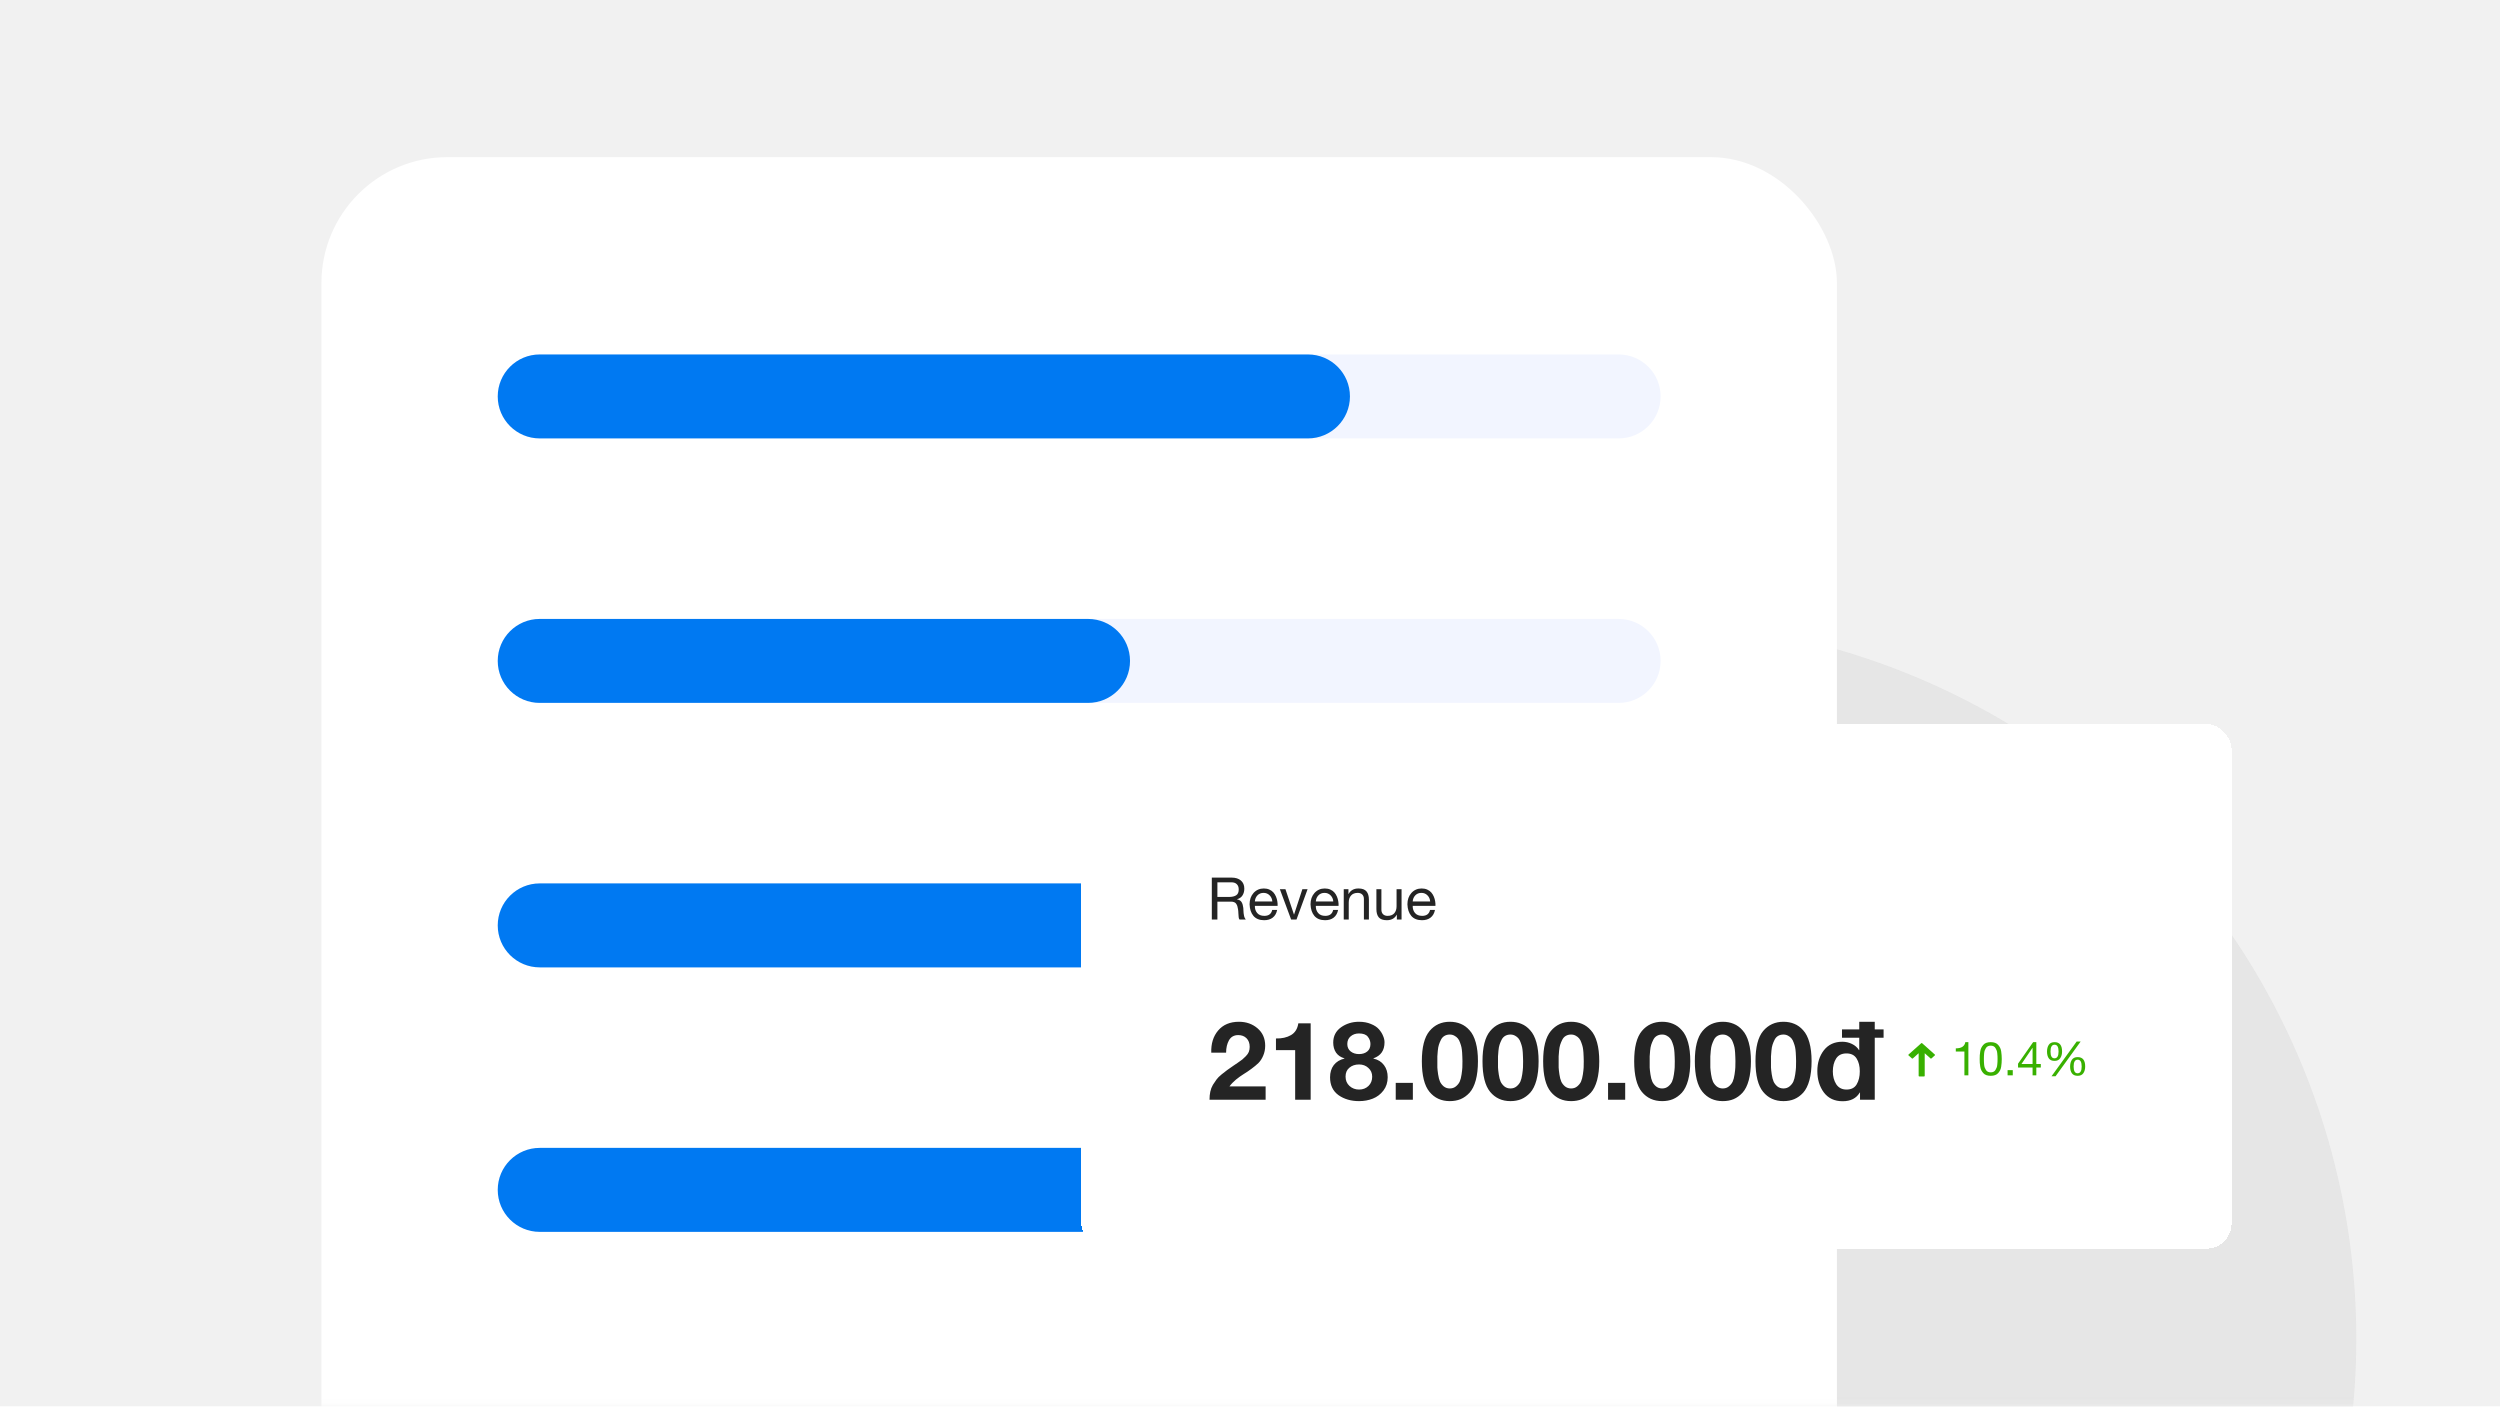
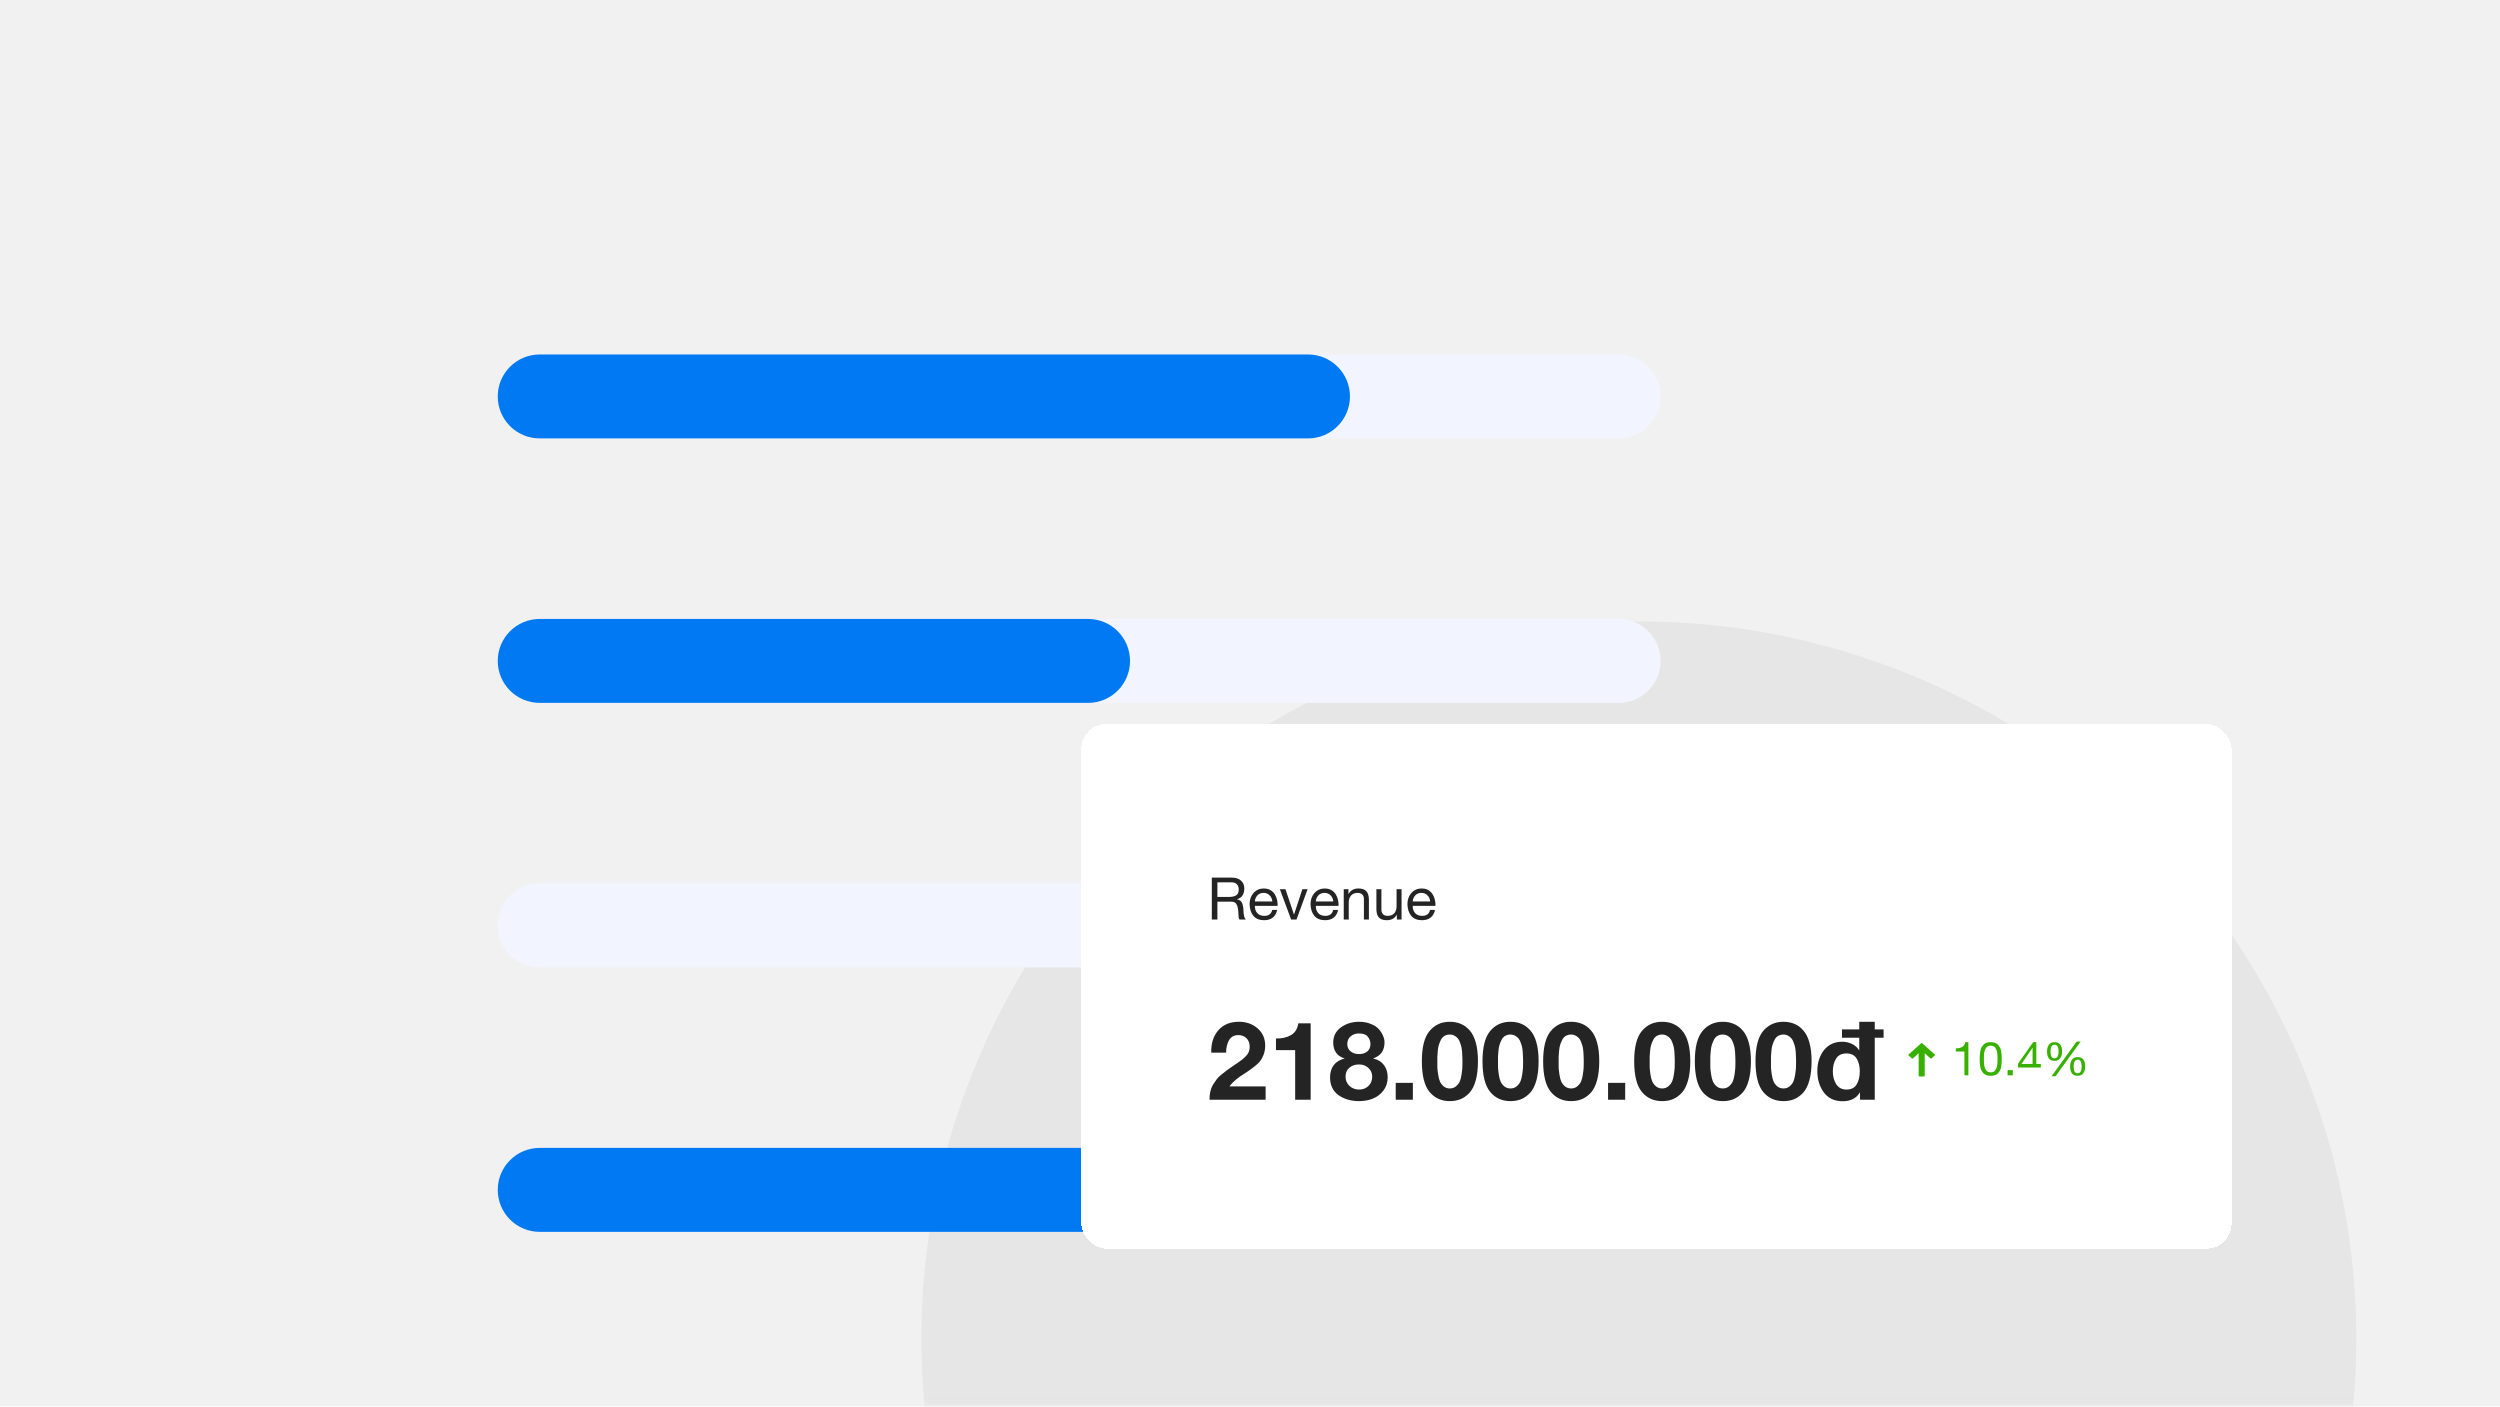
<svg xmlns="http://www.w3.org/2000/svg" width="350" height="197" viewBox="0 0 350 197" fill="none">
  <path d="M0 0H350V196.875H0V0Z" fill="#F1F1F1" />
  <mask id="mask0_3156_23608" style="mask-type:alpha" maskUnits="userSpaceOnUse" x="0" y="0" width="350" height="197">
    <path d="M0 0H350V196.875H0V0Z" fill="#F4F6FF" />
  </mask>
  <g mask="url(#mask0_3156_23608)">
    <g opacity="0.25" filter="url(#filter0_f_3156_23608)">
      <circle cx="229.44" cy="187.44" r="100.44" fill="#C2C2C2" />
    </g>
-     <rect x="45" y="22" width="212.171" height="212.759" rx="17.632" fill="white" />
    <path fill-rule="evenodd" clip-rule="evenodd" d="M69.684 55.501C69.684 52.255 72.315 49.624 75.561 49.624H226.608C229.854 49.624 232.485 52.255 232.485 55.501C232.485 58.747 229.854 61.378 226.608 61.378H75.561C72.315 61.378 69.684 58.747 69.684 55.501Z" fill="#F2F5FF" />
    <path fill-rule="evenodd" clip-rule="evenodd" d="M69.684 55.501C69.684 52.255 72.315 49.624 75.561 49.624H183.116C186.362 49.624 188.993 52.255 188.993 55.501C188.993 58.747 186.362 61.378 183.116 61.378H75.561C72.315 61.378 69.684 58.747 69.684 55.501Z" fill="#0079F2" />
    <path fill-rule="evenodd" clip-rule="evenodd" d="M69.684 92.528C69.684 89.282 72.315 86.651 75.561 86.651H226.608C229.854 86.651 232.485 89.282 232.485 92.528C232.485 95.774 229.854 98.406 226.608 98.406H75.561C72.315 98.406 69.684 95.774 69.684 92.528Z" fill="#F2F5FF" />
    <path fill-rule="evenodd" clip-rule="evenodd" d="M69.684 92.528C69.684 89.282 72.315 86.651 75.561 86.651H152.326C155.572 86.651 158.203 89.282 158.203 92.528C158.203 95.774 155.572 98.406 152.326 98.406H75.561C72.315 98.406 69.684 95.774 69.684 92.528Z" fill="#0079F2" />
    <path fill-rule="evenodd" clip-rule="evenodd" d="M69.684 129.555C69.684 126.309 72.315 123.678 75.561 123.678H226.608C229.854 123.678 232.485 126.309 232.485 129.555C232.485 132.801 229.854 135.432 226.608 135.432H75.561C72.315 135.432 69.684 132.801 69.684 129.555Z" fill="#F2F5FF" />
-     <path fill-rule="evenodd" clip-rule="evenodd" d="M69.684 129.555C69.684 126.309 72.315 123.678 75.561 123.678H202.466C205.712 123.678 208.344 126.309 208.344 129.555C208.344 132.801 205.712 135.432 202.466 135.432H75.561C72.315 135.432 69.684 132.801 69.684 129.555Z" fill="#0079F2" />
    <path fill-rule="evenodd" clip-rule="evenodd" d="M69.684 166.582C69.684 163.336 72.315 160.705 75.561 160.705H226.608C229.854 160.705 232.485 163.336 232.485 166.582C232.485 169.828 229.854 172.46 226.608 172.46H75.561C72.315 172.46 69.684 169.828 69.684 166.582Z" fill="#F2F5FF" />
    <path fill-rule="evenodd" clip-rule="evenodd" d="M69.684 166.582C69.684 163.336 72.315 160.705 75.561 160.705H204.862C208.108 160.705 210.739 163.336 210.739 166.582C210.739 169.828 208.108 172.46 204.862 172.46H75.561C72.315 172.46 69.684 169.828 69.684 166.582Z" fill="#0079F2" />
    <g filter="url(#filter1_d_3156_23608)">
      <rect x="151.379" y="93.116" width="161.039" height="73.466" rx="3.526" fill="white" shape-rendering="crispEdges" />
      <path d="M169.654 114.636H172.418C172.978 114.636 173.414 114.773 173.727 115.047C174.045 115.322 174.204 115.697 174.204 116.175C174.204 116.548 174.119 116.866 173.949 117.129C173.784 117.392 173.529 117.571 173.183 117.664V117.68C173.491 117.741 173.705 117.872 173.825 118.075C173.946 118.273 174.025 118.544 174.064 118.89C174.069 118.945 174.075 119.057 174.08 119.227C174.091 119.397 174.1 119.524 174.105 119.606C174.116 119.683 174.132 119.787 174.154 119.919C174.176 120.05 174.209 120.163 174.253 120.256C174.297 120.349 174.349 120.434 174.409 120.511H173.537C173.471 120.44 173.43 120.33 173.414 120.182C173.397 120.028 173.384 119.842 173.373 119.622C173.367 119.397 173.351 119.211 173.323 119.063C173.296 118.893 173.266 118.756 173.233 118.651C173.205 118.547 173.156 118.44 173.085 118.331C173.019 118.215 172.923 118.133 172.797 118.084C172.676 118.029 172.525 118.001 172.344 118.001H170.435V120.511H169.654V114.636ZM172.064 117.343C172.481 117.343 172.81 117.269 173.052 117.121C173.299 116.967 173.422 116.693 173.422 116.298C173.422 115.985 173.334 115.741 173.159 115.566C172.989 115.385 172.728 115.294 172.377 115.294H170.435V117.343H172.064ZM178.125 117.977C178.103 117.637 177.977 117.351 177.747 117.121C177.522 116.891 177.239 116.775 176.899 116.775C176.548 116.775 176.263 116.891 176.043 117.121C175.824 117.351 175.703 117.637 175.681 117.977H178.125ZM178.8 119.162C178.707 119.633 178.501 119.993 178.183 120.239C177.87 120.481 177.47 120.601 176.981 120.601C176.329 120.601 175.829 120.401 175.484 120.001C175.144 119.595 174.963 119.052 174.941 118.372C174.941 117.73 175.127 117.2 175.5 116.784C175.879 116.367 176.359 116.158 176.94 116.158C177.231 116.158 177.492 116.21 177.722 116.315C177.952 116.419 178.139 116.553 178.281 116.718C178.424 116.882 178.542 117.074 178.635 117.294C178.728 117.513 178.792 117.733 178.824 117.952C178.863 118.166 178.877 118.38 178.866 118.594H175.681C175.67 118.989 175.777 119.321 176.002 119.589C176.227 119.858 176.562 119.993 177.006 119.993C177.62 119.993 177.988 119.716 178.109 119.162H178.8ZM181.508 120.511H180.759L179.179 116.257H179.961L181.154 119.803H181.17L182.331 116.257H183.063L181.508 120.511ZM186.659 117.977C186.637 117.637 186.511 117.351 186.28 117.121C186.055 116.891 185.773 116.775 185.433 116.775C185.082 116.775 184.796 116.891 184.577 117.121C184.358 117.351 184.237 117.637 184.215 117.977H186.659ZM187.333 119.162C187.24 119.633 187.034 119.993 186.716 120.239C186.404 120.481 186.003 120.601 185.515 120.601C184.862 120.601 184.363 120.401 184.017 120.001C183.677 119.595 183.496 119.052 183.474 118.372C183.474 117.73 183.661 117.2 184.034 116.784C184.412 116.367 184.892 116.158 185.474 116.158C185.765 116.158 186.025 116.21 186.255 116.315C186.486 116.419 186.672 116.553 186.815 116.718C186.958 116.882 187.076 117.074 187.169 117.294C187.262 117.513 187.325 117.733 187.358 117.952C187.396 118.166 187.41 118.38 187.399 118.594H184.215C184.204 118.989 184.311 119.321 184.536 119.589C184.761 119.858 185.095 119.993 185.54 119.993C186.154 119.993 186.522 119.716 186.642 119.162H187.333ZM188.124 116.257H188.782V116.932H188.799C189.084 116.416 189.545 116.158 190.181 116.158C190.708 116.158 191.084 116.295 191.309 116.57C191.533 116.838 191.646 117.22 191.646 117.713V120.511H190.946V117.631C190.946 117.368 190.87 117.159 190.716 117.006C190.563 116.852 190.351 116.775 190.083 116.775C189.671 116.775 189.358 116.899 189.145 117.146C188.931 117.387 188.824 117.708 188.824 118.108V120.511H188.124V116.257ZM196.218 120.511H195.56V119.836H195.543C195.258 120.346 194.797 120.601 194.161 120.601C193.629 120.601 193.25 120.467 193.025 120.198C192.806 119.93 192.696 119.548 192.696 119.055V116.257H193.396V119.137C193.396 119.4 193.473 119.609 193.626 119.762C193.78 119.916 193.991 119.993 194.26 119.993C194.671 119.993 194.984 119.872 195.198 119.631C195.412 119.384 195.519 119.06 195.519 118.66V116.257H196.218V120.511ZM200.222 117.977C200.2 117.637 200.074 117.351 199.844 117.121C199.619 116.891 199.337 116.775 198.996 116.775C198.645 116.775 198.36 116.891 198.141 117.121C197.921 117.351 197.801 117.637 197.779 117.977H200.222ZM200.897 119.162C200.804 119.633 200.598 119.993 200.28 120.239C199.967 120.481 199.567 120.601 199.079 120.601C198.426 120.601 197.927 120.401 197.581 120.001C197.241 119.595 197.06 119.052 197.038 118.372C197.038 117.73 197.225 117.2 197.598 116.784C197.976 116.367 198.456 116.158 199.038 116.158C199.328 116.158 199.589 116.21 199.819 116.315C200.05 116.419 200.236 116.553 200.379 116.718C200.521 116.882 200.639 117.074 200.733 117.294C200.826 117.513 200.889 117.733 200.922 117.952C200.96 118.166 200.974 118.38 200.963 118.594H197.779C197.768 118.989 197.875 119.321 198.1 119.589C198.324 119.858 198.659 119.993 199.103 119.993C199.718 119.993 200.085 119.716 200.206 119.162H200.897Z" fill="#242424" />
      <path d="M169.577 139.145C169.536 137.881 169.857 136.847 170.54 136.043C171.233 135.228 172.205 134.82 173.458 134.82C174.477 134.82 175.343 135.126 176.056 135.737C176.769 136.348 177.126 137.158 177.126 138.167C177.126 138.676 177.034 139.139 176.851 139.557C176.678 139.975 176.454 140.321 176.179 140.596C175.903 140.861 175.577 141.131 175.201 141.406C174.834 141.681 174.472 141.926 174.116 142.14C173.769 142.354 173.408 142.613 173.031 142.919C172.664 143.225 172.363 143.54 172.129 143.866H177.187V145.731H169.333C169.333 145.323 169.368 144.951 169.44 144.615C169.511 144.269 169.633 143.948 169.806 143.652C169.99 143.357 170.158 143.107 170.311 142.904C170.463 142.69 170.703 142.45 171.029 142.185C171.355 141.921 171.609 141.722 171.793 141.59C171.986 141.447 172.292 141.233 172.71 140.948C172.771 140.907 172.959 140.78 173.275 140.566C173.591 140.352 173.805 140.199 173.917 140.107C174.039 140.005 174.202 139.853 174.406 139.649C174.61 139.445 174.752 139.241 174.834 139.038C174.915 138.824 174.956 138.589 174.956 138.335C174.956 137.825 174.808 137.423 174.513 137.127C174.217 136.832 173.83 136.684 173.352 136.684C172.761 136.684 172.328 136.929 172.053 137.418C171.788 137.897 171.655 138.472 171.655 139.145H169.577ZM183.493 145.731H181.323V138.793H178.634V137.158C179.469 137.178 180.172 137.02 180.742 136.684C181.313 136.348 181.654 135.798 181.766 135.034H183.493V145.731ZM188.622 137.937C188.622 138.375 188.78 138.722 189.096 138.976C189.412 139.221 189.799 139.343 190.257 139.343C190.736 139.343 191.123 139.221 191.419 138.976C191.714 138.732 191.862 138.386 191.862 137.937C191.862 137.56 191.74 137.219 191.495 136.914C191.261 136.608 190.848 136.455 190.257 136.455C189.799 136.455 189.412 136.588 189.096 136.852C188.78 137.117 188.622 137.479 188.622 137.937ZM186.651 137.739C186.651 136.832 187.013 136.119 187.736 135.599C188.469 135.08 189.31 134.82 190.257 134.82C190.889 134.82 191.444 134.922 191.923 135.126C192.412 135.319 192.789 135.569 193.054 135.874C193.319 136.18 193.512 136.491 193.634 136.807C193.767 137.112 193.833 137.408 193.833 137.693C193.833 138.834 193.314 139.583 192.274 139.939V139.97C192.916 140.112 193.41 140.418 193.757 140.887C194.103 141.345 194.276 141.91 194.276 142.583C194.276 143.306 194.078 143.928 193.68 144.447C193.283 144.967 192.789 145.344 192.198 145.578C191.607 145.812 190.965 145.929 190.273 145.929C189.142 145.929 188.179 145.649 187.385 145.089C186.6 144.518 186.208 143.688 186.208 142.598C186.208 141.916 186.381 141.345 186.727 140.887C187.084 140.428 187.583 140.123 188.225 139.97V139.939C187.716 139.797 187.323 139.532 187.048 139.145C186.783 138.747 186.651 138.279 186.651 137.739ZM188.378 142.491C188.378 143.031 188.561 143.469 188.928 143.805C189.295 144.141 189.743 144.31 190.273 144.31C190.802 144.31 191.24 144.141 191.587 143.805C191.933 143.469 192.106 143.036 192.106 142.506C192.106 142.007 191.928 141.6 191.572 141.284C191.225 140.958 190.792 140.795 190.273 140.795C189.723 140.795 189.269 140.948 188.913 141.253C188.556 141.549 188.378 141.961 188.378 142.491ZM195.402 143.377H197.801V145.731H195.402V143.377ZM201.229 140.336C201.229 140.693 201.229 140.988 201.229 141.223C201.239 141.447 201.275 141.768 201.336 142.185C201.397 142.603 201.484 142.939 201.596 143.194C201.708 143.439 201.881 143.663 202.115 143.866C202.36 144.06 202.645 144.157 202.971 144.157C203.307 144.157 203.592 144.06 203.827 143.866C204.071 143.663 204.249 143.439 204.362 143.194C204.474 142.939 204.56 142.603 204.621 142.185C204.682 141.768 204.718 141.447 204.728 141.223C204.738 140.988 204.744 140.693 204.744 140.336C204.744 140.102 204.738 139.914 204.728 139.771C204.728 139.628 204.718 139.415 204.698 139.129C204.677 138.834 204.647 138.589 204.606 138.396C204.565 138.202 204.499 137.983 204.407 137.739C204.326 137.494 204.224 137.301 204.102 137.158C203.979 137.005 203.822 136.878 203.628 136.776C203.434 136.664 203.215 136.608 202.971 136.608C202.696 136.608 202.451 136.669 202.237 136.791C202.024 136.914 201.855 137.097 201.733 137.341C201.611 137.586 201.514 137.82 201.443 138.044C201.372 138.258 201.321 138.538 201.29 138.885C201.259 139.231 201.239 139.491 201.229 139.664C201.229 139.827 201.229 140.051 201.229 140.336ZM199.059 140.336C199.059 138.381 199.416 136.975 200.129 136.119C200.852 135.253 201.799 134.82 202.971 134.82C203.531 134.82 204.041 134.917 204.499 135.11C204.957 135.294 205.37 135.594 205.737 136.012C206.114 136.419 206.404 136.99 206.608 137.723C206.812 138.457 206.913 139.328 206.913 140.336C206.913 141.365 206.812 142.257 206.608 143.011C206.404 143.754 206.114 144.335 205.737 144.753C205.36 145.16 204.942 145.461 204.484 145.654C204.036 145.838 203.531 145.929 202.971 145.929C201.789 145.929 200.842 145.496 200.129 144.63C199.416 143.765 199.059 142.333 199.059 140.336ZM209.72 140.336C209.72 140.693 209.72 140.988 209.72 141.223C209.73 141.447 209.766 141.768 209.827 142.185C209.888 142.603 209.975 142.939 210.087 143.194C210.199 143.439 210.372 143.663 210.606 143.866C210.851 144.06 211.136 144.157 211.462 144.157C211.798 144.157 212.083 144.06 212.318 143.866C212.562 143.663 212.741 143.439 212.853 143.194C212.965 142.939 213.051 142.603 213.112 142.185C213.174 141.768 213.209 141.447 213.219 141.223C213.23 140.988 213.235 140.693 213.235 140.336C213.235 140.102 213.23 139.914 213.219 139.771C213.219 139.628 213.209 139.415 213.189 139.129C213.168 138.834 213.138 138.589 213.097 138.396C213.056 138.202 212.99 137.983 212.898 137.739C212.817 137.494 212.715 137.301 212.593 137.158C212.471 137.005 212.313 136.878 212.119 136.776C211.926 136.664 211.707 136.608 211.462 136.608C211.187 136.608 210.943 136.669 210.729 136.791C210.515 136.914 210.347 137.097 210.224 137.341C210.102 137.586 210.005 137.82 209.934 138.044C209.863 138.258 209.812 138.538 209.781 138.885C209.751 139.231 209.73 139.491 209.72 139.664C209.72 139.827 209.72 140.051 209.72 140.336ZM207.55 140.336C207.55 138.381 207.907 136.975 208.62 136.119C209.343 135.253 210.291 134.82 211.462 134.82C212.022 134.82 212.532 134.917 212.99 135.11C213.449 135.294 213.861 135.594 214.228 136.012C214.605 136.419 214.895 136.99 215.099 137.723C215.303 138.457 215.405 139.328 215.405 140.336C215.405 141.365 215.303 142.257 215.099 143.011C214.895 143.754 214.605 144.335 214.228 144.753C213.851 145.16 213.433 145.461 212.975 145.654C212.527 145.838 212.022 145.929 211.462 145.929C210.28 145.929 209.333 145.496 208.62 144.63C207.907 143.765 207.55 142.333 207.55 140.336ZM218.211 140.336C218.211 140.693 218.211 140.988 218.211 141.223C218.221 141.447 218.257 141.768 218.318 142.185C218.379 142.603 218.466 142.939 218.578 143.194C218.69 143.439 218.863 143.663 219.097 143.866C219.342 144.06 219.627 144.157 219.953 144.157C220.289 144.157 220.575 144.06 220.809 143.866C221.053 143.663 221.232 143.439 221.344 143.194C221.456 142.939 221.542 142.603 221.604 142.185C221.665 141.768 221.7 141.447 221.711 141.223C221.721 140.988 221.726 140.693 221.726 140.336C221.726 140.102 221.721 139.914 221.711 139.771C221.711 139.628 221.7 139.415 221.68 139.129C221.66 138.834 221.629 138.589 221.588 138.396C221.548 138.202 221.481 137.983 221.39 137.739C221.308 137.494 221.206 137.301 221.084 137.158C220.962 137.005 220.804 136.878 220.61 136.776C220.417 136.664 220.198 136.608 219.953 136.608C219.678 136.608 219.434 136.669 219.22 136.791C219.006 136.914 218.838 137.097 218.715 137.341C218.593 137.586 218.496 137.82 218.425 138.044C218.354 138.258 218.303 138.538 218.272 138.885C218.242 139.231 218.221 139.491 218.211 139.664C218.211 139.827 218.211 140.051 218.211 140.336ZM216.041 140.336C216.041 138.381 216.398 136.975 217.111 136.119C217.834 135.253 218.782 134.82 219.953 134.82C220.513 134.82 221.023 134.917 221.481 135.11C221.94 135.294 222.352 135.594 222.719 136.012C223.096 136.419 223.386 136.99 223.59 137.723C223.794 138.457 223.896 139.328 223.896 140.336C223.896 141.365 223.794 142.257 223.59 143.011C223.386 143.754 223.096 144.335 222.719 144.753C222.342 145.16 221.924 145.461 221.466 145.654C221.018 145.838 220.513 145.929 219.953 145.929C218.771 145.929 217.824 145.496 217.111 144.63C216.398 143.765 216.041 142.333 216.041 140.336ZM225.128 143.377H227.527V145.731H225.128V143.377ZM230.955 140.336C230.955 140.693 230.955 140.988 230.955 141.223C230.965 141.447 231.001 141.768 231.062 142.185C231.123 142.603 231.21 142.939 231.322 143.194C231.434 143.439 231.607 143.663 231.842 143.866C232.086 144.06 232.371 144.157 232.697 144.157C233.034 144.157 233.319 144.06 233.553 143.866C233.798 143.663 233.976 143.439 234.088 143.194C234.2 142.939 234.287 142.603 234.348 142.185C234.409 141.768 234.444 141.447 234.455 141.223C234.465 140.988 234.47 140.693 234.47 140.336C234.47 140.102 234.465 139.914 234.455 139.771C234.455 139.628 234.444 139.415 234.424 139.129C234.404 138.834 234.373 138.589 234.332 138.396C234.292 138.202 234.225 137.983 234.134 137.739C234.052 137.494 233.95 137.301 233.828 137.158C233.706 137.005 233.548 136.878 233.354 136.776C233.161 136.664 232.942 136.608 232.697 136.608C232.422 136.608 232.178 136.669 231.964 136.791C231.75 136.914 231.582 137.097 231.46 137.341C231.337 137.586 231.241 137.82 231.169 138.044C231.098 138.258 231.047 138.538 231.016 138.885C230.986 139.231 230.965 139.491 230.955 139.664C230.955 139.827 230.955 140.051 230.955 140.336ZM228.785 140.336C228.785 138.381 229.142 136.975 229.855 136.119C230.578 135.253 231.526 134.82 232.697 134.82C233.258 134.82 233.767 134.917 234.225 135.11C234.684 135.294 235.096 135.594 235.463 136.012C235.84 136.419 236.13 136.99 236.334 137.723C236.538 138.457 236.64 139.328 236.64 140.336C236.64 141.365 236.538 142.257 236.334 143.011C236.13 143.754 235.84 144.335 235.463 144.753C235.086 145.16 234.669 145.461 234.21 145.654C233.762 145.838 233.258 145.929 232.697 145.929C231.516 145.929 230.568 145.496 229.855 144.63C229.142 143.765 228.785 142.333 228.785 140.336ZM239.446 140.336C239.446 140.693 239.446 140.988 239.446 141.223C239.457 141.447 239.492 141.768 239.553 142.185C239.615 142.603 239.701 142.939 239.813 143.194C239.925 143.439 240.098 143.663 240.333 143.866C240.577 144.06 240.862 144.157 241.188 144.157C241.525 144.157 241.81 144.06 242.044 143.866C242.289 143.663 242.467 143.439 242.579 143.194C242.691 142.939 242.778 142.603 242.839 142.185C242.9 141.768 242.936 141.447 242.946 141.223C242.956 140.988 242.961 140.693 242.961 140.336C242.961 140.102 242.956 139.914 242.946 139.771C242.946 139.628 242.936 139.415 242.915 139.129C242.895 138.834 242.864 138.589 242.824 138.396C242.783 138.202 242.717 137.983 242.625 137.739C242.543 137.494 242.441 137.301 242.319 137.158C242.197 137.005 242.039 136.878 241.846 136.776C241.652 136.664 241.433 136.608 241.188 136.608C240.913 136.608 240.669 136.669 240.455 136.791C240.241 136.914 240.073 137.097 239.951 137.341C239.828 137.586 239.732 137.82 239.66 138.044C239.589 138.258 239.538 138.538 239.508 138.885C239.477 139.231 239.457 139.491 239.446 139.664C239.446 139.827 239.446 140.051 239.446 140.336ZM237.277 140.336C237.277 138.381 237.633 136.975 238.346 136.119C239.069 135.253 240.017 134.82 241.188 134.82C241.749 134.82 242.258 134.917 242.717 135.11C243.175 135.294 243.588 135.594 243.954 136.012C244.331 136.419 244.622 136.99 244.825 137.723C245.029 138.457 245.131 139.328 245.131 140.336C245.131 141.365 245.029 142.257 244.825 143.011C244.622 143.754 244.331 144.335 243.954 144.753C243.577 145.16 243.16 145.461 242.701 145.654C242.253 145.838 241.749 145.929 241.188 145.929C240.007 145.929 239.059 145.496 238.346 144.63C237.633 143.765 237.277 142.333 237.277 140.336ZM247.938 140.336C247.938 140.693 247.938 140.988 247.938 141.223C247.948 141.447 247.983 141.768 248.044 142.185C248.106 142.603 248.192 142.939 248.304 143.194C248.416 143.439 248.59 143.663 248.824 143.866C249.068 144.06 249.354 144.157 249.68 144.157C250.016 144.157 250.301 144.06 250.535 143.866C250.78 143.663 250.958 143.439 251.07 143.194C251.182 142.939 251.269 142.603 251.33 142.185C251.391 141.768 251.427 141.447 251.437 141.223C251.447 140.988 251.452 140.693 251.452 140.336C251.452 140.102 251.447 139.914 251.437 139.771C251.437 139.628 251.427 139.415 251.406 139.129C251.386 138.834 251.355 138.589 251.315 138.396C251.274 138.202 251.208 137.983 251.116 137.739C251.034 137.494 250.933 137.301 250.81 137.158C250.688 137.005 250.53 136.878 250.337 136.776C250.143 136.664 249.924 136.608 249.68 136.608C249.405 136.608 249.16 136.669 248.946 136.791C248.732 136.914 248.564 137.097 248.442 137.341C248.32 137.586 248.223 137.82 248.151 138.044C248.08 138.258 248.029 138.538 247.999 138.885C247.968 139.231 247.948 139.491 247.938 139.664C247.938 139.827 247.938 140.051 247.938 140.336ZM245.768 140.336C245.768 138.381 246.124 136.975 246.837 136.119C247.561 135.253 248.508 134.82 249.68 134.82C250.24 134.82 250.749 134.917 251.208 135.11C251.666 135.294 252.079 135.594 252.445 136.012C252.822 136.419 253.113 136.99 253.316 137.723C253.52 138.457 253.622 139.328 253.622 140.336C253.622 141.365 253.52 142.257 253.316 143.011C253.113 143.754 252.822 144.335 252.445 144.753C252.069 145.16 251.651 145.461 251.192 145.654C250.744 145.838 250.24 145.929 249.68 145.929C248.498 145.929 247.55 145.496 246.837 144.63C246.124 143.765 245.768 142.333 245.768 140.336ZM257.88 137.051V135.89H260.295V134.82H262.465V135.89H263.702V137.051H262.465V145.731H260.402V144.722H260.371C259.892 145.537 259.093 145.945 257.972 145.945C256.841 145.945 255.965 145.537 255.344 144.722C254.732 143.897 254.427 142.894 254.427 141.712C254.427 140.571 254.732 139.603 255.344 138.808C255.965 138.014 256.826 137.616 257.926 137.616C258.405 137.616 258.853 137.718 259.271 137.922C259.699 138.126 260.03 138.416 260.264 138.793H260.295V137.051H257.88ZM260.371 141.758C260.371 141.034 260.223 140.438 259.928 139.97C259.633 139.491 259.159 139.252 258.507 139.252C257.845 139.252 257.361 139.491 257.055 139.97C256.75 140.449 256.597 141.05 256.597 141.773C256.597 142.466 256.755 143.062 257.07 143.561C257.396 144.06 257.875 144.31 258.507 144.31C259.169 144.31 259.643 144.07 259.928 143.591C260.223 143.102 260.371 142.491 260.371 141.758Z" fill="#242424" />
      <path d="M270.88 139.524L270.395 139.956C270.362 139.986 270.309 139.986 270.276 139.956L269.46 139.223V142.395C269.46 142.438 269.422 142.473 269.375 142.473H268.695C268.648 142.473 268.61 142.438 268.61 142.395V139.223L267.794 139.956C267.761 139.986 267.708 139.986 267.675 139.956L267.19 139.524C267.173 139.509 267.164 139.489 267.164 139.468C267.164 139.447 267.173 139.427 267.19 139.412L268.976 137.818C268.992 137.803 269.013 137.796 269.035 137.796C269.056 137.796 269.078 137.803 269.094 137.818L270.88 139.412C270.896 139.427 270.906 139.447 270.906 139.468C270.906 139.489 270.896 139.509 270.88 139.524Z" fill="#38B000" />
-       <path d="M275.573 142.314H275.017V138.988H273.812V138.543C274.602 138.543 275.047 138.252 275.148 137.672H275.573V142.314ZM277.745 140.029C277.745 140.19 277.747 140.319 277.751 140.415C277.756 140.511 277.764 140.644 277.778 140.815C277.795 140.985 277.823 141.125 277.863 141.234C277.906 141.339 277.961 141.448 278.026 141.561C278.096 141.675 278.188 141.76 278.301 141.817C278.415 141.873 278.548 141.902 278.701 141.902C278.854 141.902 278.987 141.873 279.1 141.817C279.214 141.76 279.303 141.675 279.369 141.561C279.438 141.448 279.493 141.339 279.532 141.234C279.576 141.125 279.604 140.985 279.617 140.815C279.635 140.644 279.646 140.511 279.65 140.415C279.655 140.319 279.657 140.19 279.657 140.029C279.657 139.872 279.655 139.745 279.65 139.649C279.646 139.549 279.635 139.416 279.617 139.25C279.604 139.08 279.576 138.94 279.532 138.831C279.493 138.722 279.438 138.612 279.369 138.503C279.303 138.39 279.214 138.305 279.1 138.248C278.987 138.191 278.854 138.163 278.701 138.163C278.548 138.163 278.415 138.191 278.301 138.248C278.188 138.305 278.096 138.39 278.026 138.503C277.961 138.612 277.906 138.722 277.863 138.831C277.823 138.94 277.795 139.08 277.778 139.25C277.764 139.416 277.756 139.549 277.751 139.649C277.747 139.745 277.745 139.872 277.745 140.029ZM277.169 140.572C277.16 140.42 277.156 140.241 277.156 140.036C277.156 139.83 277.16 139.654 277.169 139.505C277.182 139.352 277.204 139.176 277.234 138.975C277.265 138.774 277.315 138.604 277.385 138.464C277.455 138.324 277.544 138.191 277.653 138.065C277.762 137.934 277.904 137.836 278.079 137.77C278.258 137.705 278.465 137.672 278.701 137.672C278.936 137.672 279.142 137.705 279.316 137.77C279.495 137.836 279.639 137.934 279.748 138.065C279.858 138.191 279.947 138.324 280.017 138.464C280.087 138.604 280.137 138.774 280.167 138.975C280.198 139.176 280.218 139.352 280.226 139.505C280.239 139.654 280.246 139.83 280.246 140.036C280.246 140.241 280.239 140.42 280.226 140.572C280.218 140.725 280.198 140.902 280.167 141.103C280.137 141.299 280.087 141.467 280.017 141.607C279.947 141.742 279.858 141.873 279.748 142C279.639 142.126 279.495 142.222 279.316 142.288C279.142 142.353 278.936 142.386 278.701 142.386C278.465 142.386 278.258 142.353 278.079 142.288C277.904 142.222 277.762 142.126 277.653 142C277.544 141.873 277.455 141.742 277.385 141.607C277.315 141.467 277.265 141.299 277.234 141.103C277.204 140.902 277.182 140.725 277.169 140.572ZM281.062 141.587H281.789V142.314H281.062V141.587ZM284.561 140.736V138.464H284.548L283.003 140.736H284.561ZM285.085 140.736H285.713V141.227H285.085V142.314H284.561V141.227H282.525V140.69L284.639 137.672H285.085V140.736ZM287.073 138.988C287.073 139.621 287.256 139.937 287.623 139.937C288.007 139.937 288.199 139.619 288.199 138.981C288.199 138.348 288.014 138.032 287.643 138.032C287.263 138.032 287.073 138.351 287.073 138.988ZM286.582 139.001C286.582 138.608 286.665 138.289 286.831 138.045C286.997 137.796 287.267 137.672 287.643 137.672C288.341 137.672 288.69 138.108 288.69 138.981C288.69 139.357 288.603 139.671 288.428 139.924C288.258 140.173 287.996 140.297 287.643 140.297C287.272 140.297 287.001 140.18 286.831 139.944C286.665 139.704 286.582 139.389 286.582 139.001ZM290.308 141.083C290.308 141.716 290.491 142.033 290.858 142.033C291.242 142.033 291.434 141.714 291.434 141.077C291.434 140.444 291.248 140.127 290.877 140.127C290.497 140.127 290.308 140.446 290.308 141.083ZM289.816 141.096C289.816 140.703 289.899 140.385 290.065 140.14C290.231 139.891 290.502 139.767 290.877 139.767C291.576 139.767 291.925 140.204 291.925 141.077C291.925 141.456 291.84 141.771 291.669 142.019C291.499 142.264 291.235 142.386 290.877 142.386C290.506 142.386 290.236 142.268 290.065 142.033C289.899 141.797 289.816 141.485 289.816 141.096ZM290.733 137.587H291.29L287.774 142.452H287.21L290.733 137.587Z" fill="#38B000" />
+       <path d="M275.573 142.314H275.017V138.988H273.812V138.543C274.602 138.543 275.047 138.252 275.148 137.672H275.573V142.314ZM277.745 140.029C277.745 140.19 277.747 140.319 277.751 140.415C277.756 140.511 277.764 140.644 277.778 140.815C277.795 140.985 277.823 141.125 277.863 141.234C277.906 141.339 277.961 141.448 278.026 141.561C278.096 141.675 278.188 141.76 278.301 141.817C278.415 141.873 278.548 141.902 278.701 141.902C278.854 141.902 278.987 141.873 279.1 141.817C279.214 141.76 279.303 141.675 279.369 141.561C279.438 141.448 279.493 141.339 279.532 141.234C279.576 141.125 279.604 140.985 279.617 140.815C279.635 140.644 279.646 140.511 279.65 140.415C279.655 140.319 279.657 140.19 279.657 140.029C279.657 139.872 279.655 139.745 279.65 139.649C279.646 139.549 279.635 139.416 279.617 139.25C279.604 139.08 279.576 138.94 279.532 138.831C279.493 138.722 279.438 138.612 279.369 138.503C279.303 138.39 279.214 138.305 279.1 138.248C278.987 138.191 278.854 138.163 278.701 138.163C278.548 138.163 278.415 138.191 278.301 138.248C278.188 138.305 278.096 138.39 278.026 138.503C277.961 138.612 277.906 138.722 277.863 138.831C277.823 138.94 277.795 139.08 277.778 139.25C277.764 139.416 277.756 139.549 277.751 139.649C277.747 139.745 277.745 139.872 277.745 140.029ZM277.169 140.572C277.16 140.42 277.156 140.241 277.156 140.036C277.156 139.83 277.16 139.654 277.169 139.505C277.182 139.352 277.204 139.176 277.234 138.975C277.265 138.774 277.315 138.604 277.385 138.464C277.455 138.324 277.544 138.191 277.653 138.065C277.762 137.934 277.904 137.836 278.079 137.77C278.258 137.705 278.465 137.672 278.701 137.672C278.936 137.672 279.142 137.705 279.316 137.77C279.495 137.836 279.639 137.934 279.748 138.065C279.858 138.191 279.947 138.324 280.017 138.464C280.087 138.604 280.137 138.774 280.167 138.975C280.198 139.176 280.218 139.352 280.226 139.505C280.239 139.654 280.246 139.83 280.246 140.036C280.246 140.241 280.239 140.42 280.226 140.572C280.218 140.725 280.198 140.902 280.167 141.103C280.137 141.299 280.087 141.467 280.017 141.607C279.947 141.742 279.858 141.873 279.748 142C279.639 142.126 279.495 142.222 279.316 142.288C279.142 142.353 278.936 142.386 278.701 142.386C278.465 142.386 278.258 142.353 278.079 142.288C277.904 142.222 277.762 142.126 277.653 142C277.544 141.873 277.455 141.742 277.385 141.607C277.315 141.467 277.265 141.299 277.234 141.103C277.204 140.902 277.182 140.725 277.169 140.572ZM281.062 141.587H281.789V142.314H281.062V141.587ZM284.561 140.736V138.464H284.548L283.003 140.736H284.561ZM285.085 140.736H285.713V141.227H285.085H284.561V141.227H282.525V140.69L284.639 137.672H285.085V140.736ZM287.073 138.988C287.073 139.621 287.256 139.937 287.623 139.937C288.007 139.937 288.199 139.619 288.199 138.981C288.199 138.348 288.014 138.032 287.643 138.032C287.263 138.032 287.073 138.351 287.073 138.988ZM286.582 139.001C286.582 138.608 286.665 138.289 286.831 138.045C286.997 137.796 287.267 137.672 287.643 137.672C288.341 137.672 288.69 138.108 288.69 138.981C288.69 139.357 288.603 139.671 288.428 139.924C288.258 140.173 287.996 140.297 287.643 140.297C287.272 140.297 287.001 140.18 286.831 139.944C286.665 139.704 286.582 139.389 286.582 139.001ZM290.308 141.083C290.308 141.716 290.491 142.033 290.858 142.033C291.242 142.033 291.434 141.714 291.434 141.077C291.434 140.444 291.248 140.127 290.877 140.127C290.497 140.127 290.308 140.446 290.308 141.083ZM289.816 141.096C289.816 140.703 289.899 140.385 290.065 140.14C290.231 139.891 290.502 139.767 290.877 139.767C291.576 139.767 291.925 140.204 291.925 141.077C291.925 141.456 291.84 141.771 291.669 142.019C291.499 142.264 291.235 142.386 290.877 142.386C290.506 142.386 290.236 142.268 290.065 142.033C289.899 141.797 289.816 141.485 289.816 141.096ZM290.733 137.587H291.29L287.774 142.452H287.21L290.733 137.587Z" fill="#38B000" />
    </g>
  </g>
  <defs>
    <filter id="filter0_f_3156_23608" x="41.203" y="-0.797" width="376.473" height="376.473" filterUnits="userSpaceOnUse" color-interpolation-filters="sRGB">
      <feFlood flood-opacity="0" result="BackgroundImageFix" />
      <feBlend mode="normal" in="SourceGraphic" in2="BackgroundImageFix" result="shape" />
      <feGaussianBlur stdDeviation="43.898" result="effect1_foregroundBlur_3156_23608" />
    </filter>
    <filter id="filter1_d_3156_23608" x="131.396" y="81.361" width="201.005" height="113.432" filterUnits="userSpaceOnUse" color-interpolation-filters="sRGB">
      <feFlood flood-opacity="0" result="BackgroundImageFix" />
      <feColorMatrix in="SourceAlpha" type="matrix" values="0 0 0 0 0 0 0 0 0 0 0 0 0 0 0 0 0 0 127 0" result="hardAlpha" />
      <feOffset dy="8.228" />
      <feGaussianBlur stdDeviation="9.991" />
      <feComposite in2="hardAlpha" operator="out" />
      <feColorMatrix type="matrix" values="0 0 0 0 0 0 0 0 0 0 0 0 0 0 0 0 0 0 0.08 0" />
      <feBlend mode="normal" in2="BackgroundImageFix" result="effect1_dropShadow_3156_23608" />
      <feBlend mode="normal" in="SourceGraphic" in2="effect1_dropShadow_3156_23608" result="shape" />
    </filter>
  </defs>
</svg>